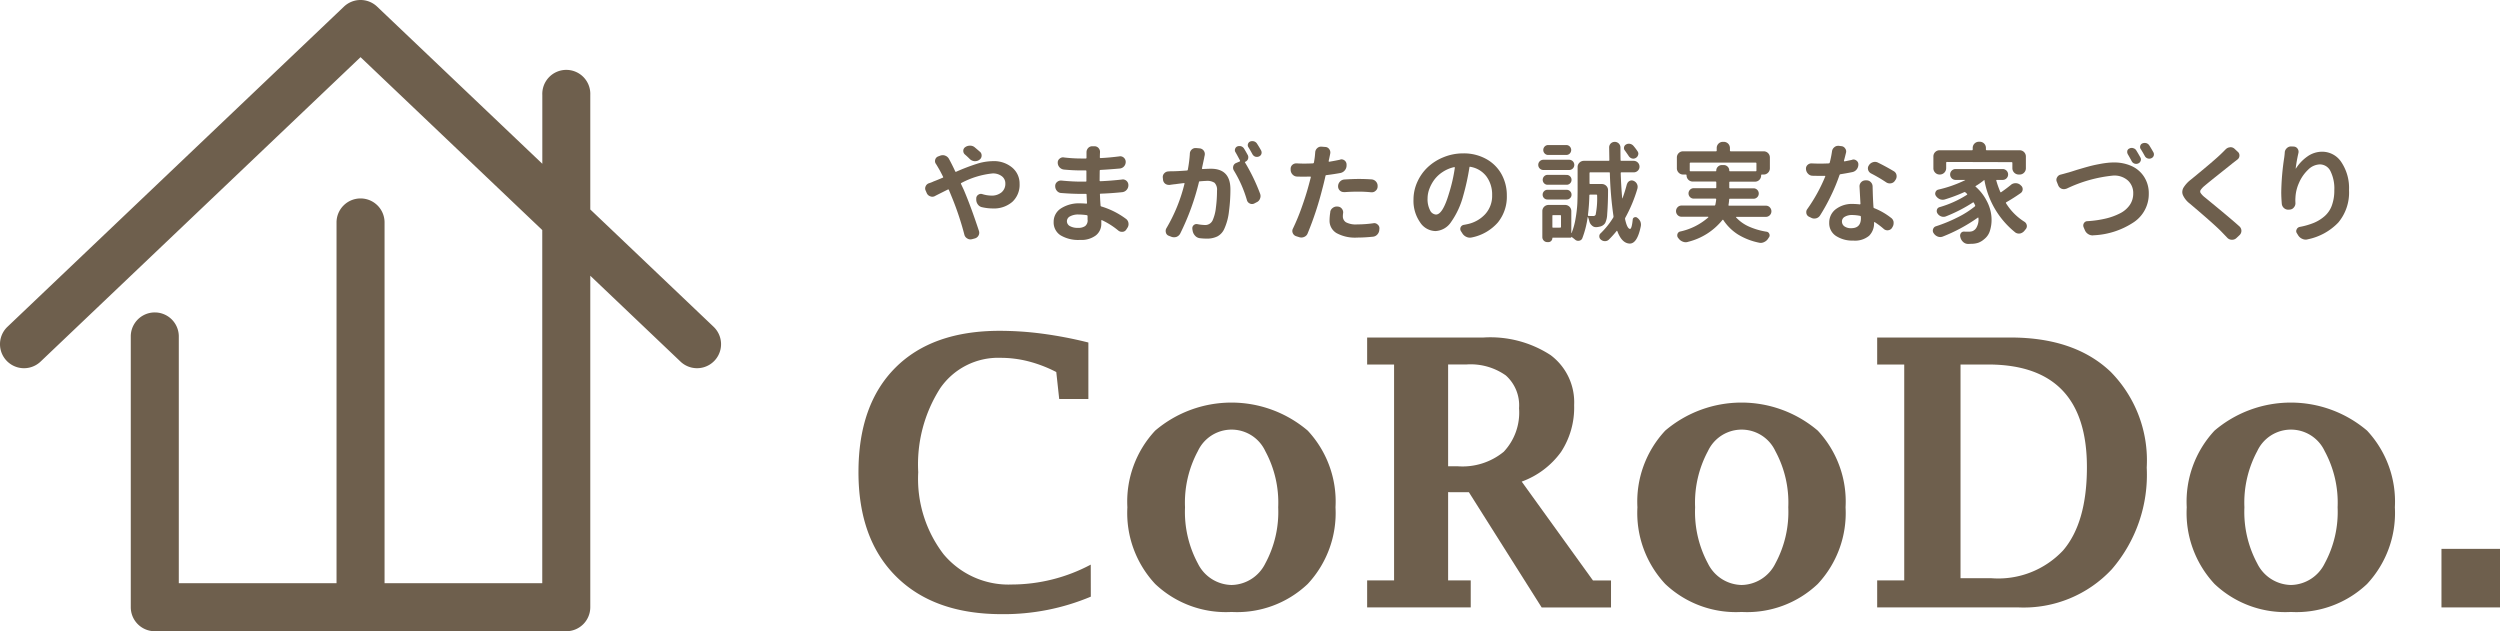
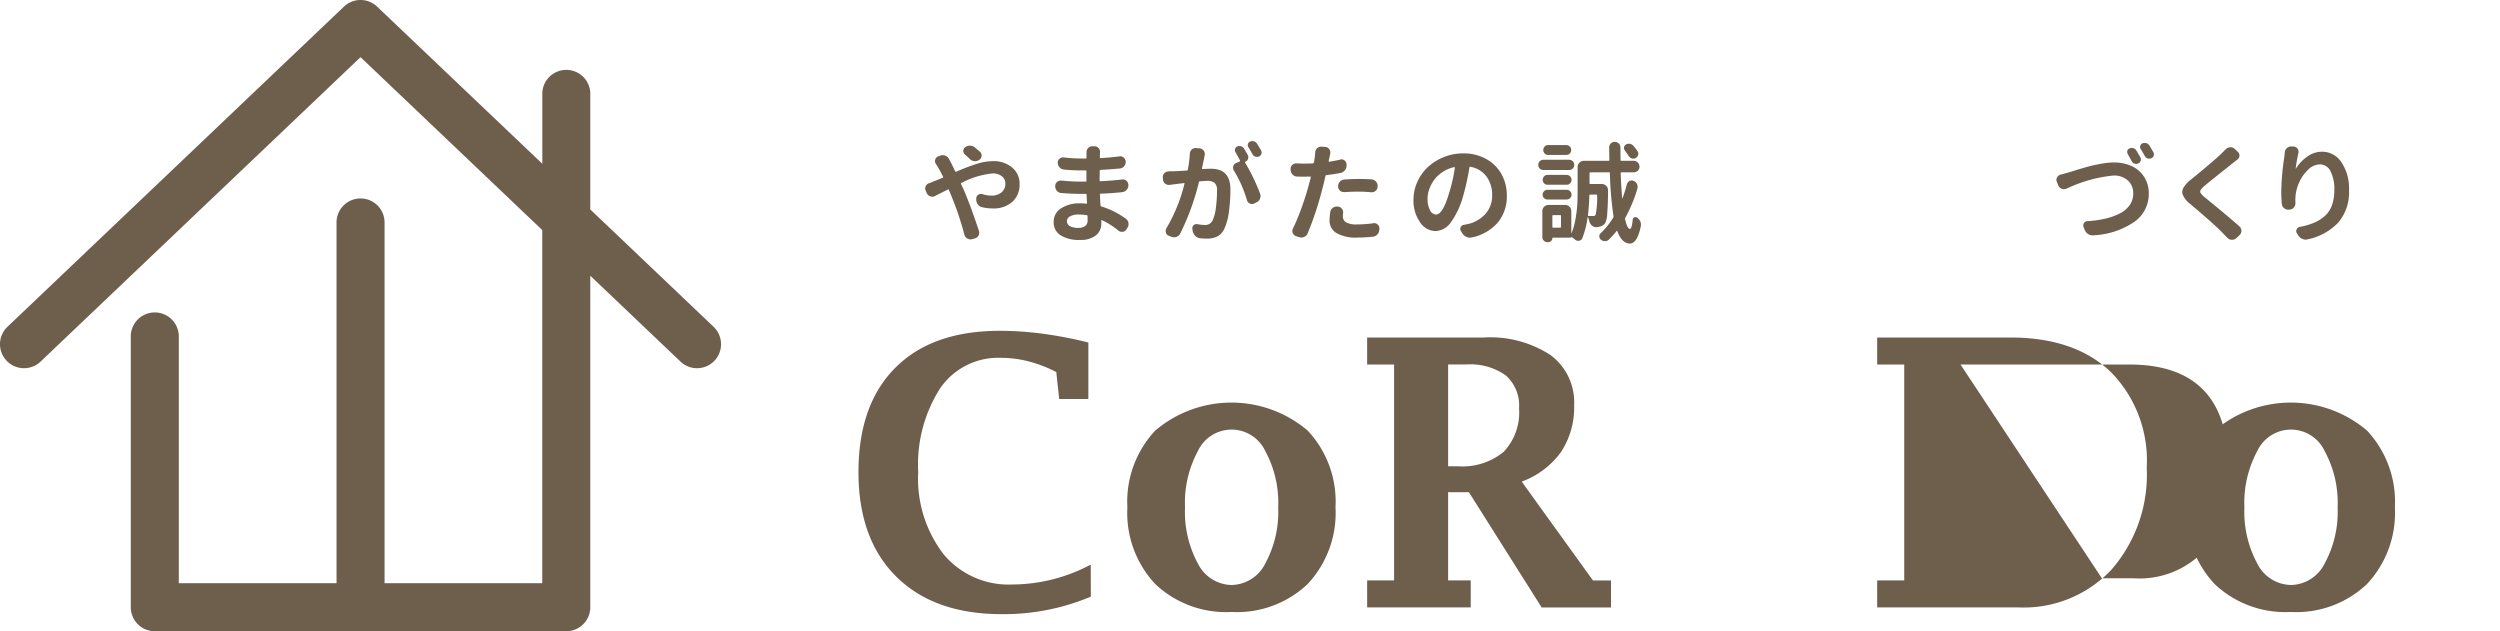
<svg xmlns="http://www.w3.org/2000/svg" width="203.271" height="51.324" viewBox="0 0 203.271 51.324">
  <defs>
    <clipPath id="a">
      <rect width="203.271" height="51.324" fill="#6e5f4d" />
    </clipPath>
  </defs>
  <g transform="translate(0 0)">
    <g transform="translate(0 0)" clip-path="url(#a)">
      <path d="M125.9,62.847a18.255,18.255,0,0,1-7.237,1.423q-5.5,0-8.578-3.048t-3.077-8.5q0-5.486,3-8.49t8.5-3a26.767,26.767,0,0,1,3.486.237,33.642,33.642,0,0,1,3.707.714v4.594h-2.372l-.238-2.193a10.729,10.729,0,0,0-2.258-.868,9.133,9.133,0,0,0-2.273-.288,5.722,5.722,0,0,0-4.909,2.476,11.481,11.481,0,0,0-1.784,6.821,10.069,10.069,0,0,0,2.058,6.671,6.881,6.881,0,0,0,5.569,2.463,13.723,13.723,0,0,0,6.4-1.617Z" transform="translate(-37.207 -14.334)" fill="#6e5f4d" />
      <path d="M148.993,67.206a8.358,8.358,0,0,1-6.207-2.276,8.459,8.459,0,0,1-2.262-6.235,8.456,8.456,0,0,1,2.262-6.235,9.574,9.574,0,0,1,12.4,0,8.453,8.453,0,0,1,2.261,6.235,8.456,8.456,0,0,1-2.261,6.235,8.337,8.337,0,0,1-6.19,2.276M149,65.012a3.124,3.124,0,0,0,2.738-1.751,8.789,8.789,0,0,0,1.05-4.566,8.794,8.794,0,0,0-1.05-4.567,3.023,3.023,0,0,0-5.483,0,8.84,8.84,0,0,0-1.044,4.567,8.835,8.835,0,0,0,1.044,4.566A3.117,3.117,0,0,0,149,65.012" transform="translate(-48.859 -17.448)" fill="#6e5f4d" />
      <path d="M176.994,54.644V61.82h1.839v2.194H170.41V61.82H172.6V44.264H170.41V42.07h9.46a8.977,8.977,0,0,1,5.456,1.43,4.781,4.781,0,0,1,1.915,4.07,6.584,6.584,0,0,1-1.063,3.8,6.81,6.81,0,0,1-3.2,2.416l5.793,8.037h1.468v2.194H184.6l-5.917-9.37Zm0-2.106h.772a5.284,5.284,0,0,0,3.751-1.179,4.652,4.652,0,0,0,1.245-3.537,3.261,3.261,0,0,0-1.076-2.669,4.962,4.962,0,0,0-3.224-.89h-1.468Z" transform="translate(-59.25 -14.627)" fill="#6e5f4d" />
-       <path d="M212.566,67.206a8.356,8.356,0,0,1-6.205-2.276,8.459,8.459,0,0,1-2.262-6.235,8.456,8.456,0,0,1,2.262-6.235,9.572,9.572,0,0,1,12.4,0,8.449,8.449,0,0,1,2.262,6.235,8.452,8.452,0,0,1-2.262,6.235,8.334,8.334,0,0,1-6.19,2.276m.007-2.194a3.124,3.124,0,0,0,2.738-1.751,8.8,8.8,0,0,0,1.05-4.566,8.8,8.8,0,0,0-1.05-4.567,3.024,3.024,0,0,0-5.484,0,8.847,8.847,0,0,0-1.042,4.567,8.842,8.842,0,0,0,1.042,4.566,3.118,3.118,0,0,0,2.746,1.751" transform="translate(-70.963 -17.448)" fill="#6e5f4d" />
-       <path d="M233.983,64.014V61.82h2.2V44.264h-2.2V42.07h10.84q5.22,0,8.149,2.793a10.251,10.251,0,0,1,2.928,7.777,11.765,11.765,0,0,1-2.841,8.275,9.784,9.784,0,0,1-7.584,3.1Zm6.777-2.372h2.529a7.23,7.23,0,0,0,5.811-2.261q1.936-2.261,1.937-6.769,0-4.182-2.01-6.265t-6.033-2.083H240.76Z" transform="translate(-81.353 -14.627)" fill="#6e5f4d" />
+       <path d="M233.983,64.014V61.82h2.2V44.264h-2.2V42.07h10.84q5.22,0,8.149,2.793a10.251,10.251,0,0,1,2.928,7.777,11.765,11.765,0,0,1-2.841,8.275,9.784,9.784,0,0,1-7.584,3.1m6.777-2.372h2.529a7.23,7.23,0,0,0,5.811-2.261q1.936-2.261,1.937-6.769,0-4.182-2.01-6.265t-6.033-2.083H240.76Z" transform="translate(-81.353 -14.627)" fill="#6e5f4d" />
      <path d="M281.037,67.206a8.36,8.36,0,0,1-6.207-2.276,8.461,8.461,0,0,1-2.261-6.235,8.459,8.459,0,0,1,2.261-6.235,9.574,9.574,0,0,1,12.4,0,8.457,8.457,0,0,1,2.262,6.235,8.459,8.459,0,0,1-2.262,6.235,8.337,8.337,0,0,1-6.19,2.276m.007-2.194a3.122,3.122,0,0,0,2.738-1.751,8.782,8.782,0,0,0,1.052-4.566,8.787,8.787,0,0,0-1.052-4.567,3.023,3.023,0,0,0-5.483,0,8.84,8.84,0,0,0-1.044,4.567,8.835,8.835,0,0,0,1.044,4.566,3.119,3.119,0,0,0,2.746,1.751" transform="translate(-94.769 -17.448)" fill="#6e5f4d" />
-       <rect width="4.759" height="4.761" transform="translate(198.512 44.627)" fill="#6e5f4d" />
      <path d="M58.022,26.571l-10.027-9.54V7.722a1.952,1.952,0,1,0-3.9,0v5.594L30.661.537a1.955,1.955,0,0,0-2.693,0L.606,26.571A1.953,1.953,0,0,0,3.3,29.4L29.315,4.648,44.09,18.706V47.42H31.268V18.132a1.953,1.953,0,1,0-3.905,0V47.42H14.538V27.312a1.953,1.953,0,0,0-3.905,0V49.371a1.953,1.953,0,0,0,1.955,1.953H46.043a1.952,1.952,0,0,0,1.952-1.953V22.42L55.33,29.4a1.952,1.952,0,0,0,2.692-2.828" transform="translate(0 0)" fill="#6e5f4d" />
      <path d="M116.185,19.629a.384.384,0,0,1-.07-.217.433.433,0,0,1,.018-.121.389.389,0,0,1,.234-.26l.182-.069a.626.626,0,0,1,.2-.035.543.543,0,0,1,.208.043.578.578,0,0,1,.3.269c.053.1.093.174.121.226.15.288.278.549.381.78a.058.058,0,0,0,.087.025,16.137,16.137,0,0,1,1.646-.631,4.427,4.427,0,0,1,1.318-.226,2.3,2.3,0,0,1,1.59.529,1.69,1.69,0,0,1,.593,1.316,1.88,1.88,0,0,1-.589,1.464,2.287,2.287,0,0,1-1.6.537,3.944,3.944,0,0,1-.857-.1.552.552,0,0,1-.351-.229.656.656,0,0,1-.126-.421v-.078a.347.347,0,0,1,.164-.286.359.359,0,0,1,.217-.07.408.408,0,0,1,.113.018,2.6,2.6,0,0,0,.728.121,1.246,1.246,0,0,0,.832-.264.9.9,0,0,0,.311-.724.722.722,0,0,0-.281-.584,1.18,1.18,0,0,0-.766-.23,6.877,6.877,0,0,0-2.521.771.058.058,0,0,0-.035.087l.224.476q.581,1.361,1.231,3.336a.484.484,0,0,1,.025.156.47.47,0,0,1-.06.225.477.477,0,0,1-.3.234l-.226.061a.6.6,0,0,1-.139.017.456.456,0,0,1-.251-.078.483.483,0,0,1-.234-.312,23.85,23.85,0,0,0-1.056-3.144l-.2-.485a.058.058,0,0,0-.087-.035l-.6.3c-.251.127-.4.2-.438.225a.47.47,0,0,1-.225.061.454.454,0,0,1-.165-.035.468.468,0,0,1-.286-.26l-.086-.2a.4.4,0,0,1-.044-.182.434.434,0,0,1,.044-.182.444.444,0,0,1,.277-.243,2.5,2.5,0,0,0,.373-.147q.259-.095.736-.3c.04-.012.049-.038.025-.078q-.225-.459-.363-.684c-.058-.1-.13-.225-.217-.364m3.586-.979a.387.387,0,0,1,.13.295.4.4,0,0,1-.173.346l-.009.008a.577.577,0,0,1-.346.113h-.052a.614.614,0,0,1-.381-.174c-.144-.144-.277-.269-.4-.372a.387.387,0,0,1-.13-.294.355.355,0,0,1,.157-.3.649.649,0,0,1,.381-.121h.018a.563.563,0,0,1,.389.147c.138.115.277.234.416.355" transform="translate(-40.092 -6.31)" fill="#6e5f4d" />
      <path d="M137.2,24.119a.514.514,0,0,1,.217.346.732.732,0,0,1,.008.1.53.53,0,0,1-.095.3l-.078.121a.4.4,0,0,1-.3.2h-.07a.447.447,0,0,1-.285-.1,6.209,6.209,0,0,0-1.335-.849.034.034,0,0,0-.035,0,.037.037,0,0,0-.016.03v.252a1.189,1.189,0,0,1-.442.957,1.953,1.953,0,0,1-1.282.368,2.8,2.8,0,0,1-1.6-.381,1.24,1.24,0,0,1-.551-1.083,1.283,1.283,0,0,1,.585-1.092,2.7,2.7,0,0,1,1.59-.416,4.409,4.409,0,0,1,.477.025.057.057,0,0,0,.043-.017.058.058,0,0,0,.018-.043c-.012-.157-.024-.378-.035-.667,0-.046-.02-.069-.06-.069h-.39q-.719,0-1.6-.07a.478.478,0,0,1-.359-.173.564.564,0,0,1-.143-.381v-.018a.41.41,0,0,1,.157-.329.448.448,0,0,1,.3-.112h.052q.884.087,1.611.087h.356a.054.054,0,0,0,.061-.061v-.789a.054.054,0,0,0-.061-.061h-.356q-.667,0-1.412-.07a.571.571,0,0,1-.355-.181.563.563,0,0,1-.147-.389.385.385,0,0,1,.147-.312.428.428,0,0,1,.286-.113.188.188,0,0,1,.061.009,12.19,12.19,0,0,0,1.412.087h.372a.054.054,0,0,0,.061-.061v-.442a.509.509,0,0,1,.13-.346.449.449,0,0,1,.339-.147h.173a.431.431,0,0,1,.337.147.472.472,0,0,1,.121.32l-.009.148-.008.285c0,.041.023.061.07.061q.709-.035,1.525-.139a.274.274,0,0,1,.068-.009.457.457,0,0,1,.442.459.541.541,0,0,1-.13.356.523.523,0,0,1-.355.182q-.892.078-1.56.113c-.046.005-.069.029-.069.069l-.009.789q0,.061.069.061.833-.034,1.768-.139a.164.164,0,0,1,.052-.008.459.459,0,0,1,.451.459V21.4a.548.548,0,0,1-.143.376.556.556,0,0,1-.36.187q-.918.095-1.749.121c-.047,0-.067.023-.061.07q.026.615.052.883a.079.079,0,0,0,.061.087,6.464,6.464,0,0,1,1.993,1m-3.111.1V23.9a.075.075,0,0,0-.069-.069,4.7,4.7,0,0,0-.659-.052,1.359,1.359,0,0,0-.7.151.445.445,0,0,0-.252.386.452.452,0,0,0,.234.4,1.269,1.269,0,0,0,.675.147.944.944,0,0,0,.577-.147.592.592,0,0,0,.2-.5" transform="translate(-45.665 -6.337)" fill="#6e5f4d" />
      <path d="M147.134,18.607a.477.477,0,0,1,.165-.347.449.449,0,0,1,.3-.112h.052l.286.026a.461.461,0,0,1,.329.19.453.453,0,0,1,.087.269.56.56,0,0,1-.008.095c-.005.029-.014.068-.025.117a.537.537,0,0,0-.018.108c-.017.075-.046.207-.087.4s-.072.338-.095.442a.059.059,0,0,0,.017.043.049.049,0,0,0,.035.018c.346-.018.572-.025.676-.025q1.585,0,1.586,1.671a13.637,13.637,0,0,1-.117,1.789,4.614,4.614,0,0,1-.376,1.416,1.282,1.282,0,0,1-.563.624,1.93,1.93,0,0,1-.884.182,4.919,4.919,0,0,1-.546-.035.614.614,0,0,1-.385-.2.783.783,0,0,1-.2-.4l-.026-.147v-.069a.325.325,0,0,1,.1-.234.351.351,0,0,1,.243-.1.284.284,0,0,1,.07.008,3.656,3.656,0,0,0,.589.069.658.658,0,0,0,.65-.381,3.4,3.4,0,0,0,.264-1.022,10.382,10.382,0,0,0,.091-1.386.807.807,0,0,0-.2-.642,1.061,1.061,0,0,0-.654-.155q-.113,0-.538.035a.07.07,0,0,0-.078.069,19.839,19.839,0,0,1-1.525,4.185.569.569,0,0,1-.312.268.706.706,0,0,1-.19.026.626.626,0,0,1-.225-.043l-.2-.078a.365.365,0,0,1-.234-.26.537.537,0,0,1-.018-.13.438.438,0,0,1,.061-.225A13.3,13.3,0,0,0,146.7,21.05a.038.038,0,0,0-.008-.044.028.028,0,0,0-.035-.008q-.45.051-.693.087c-.121.011-.277.031-.468.06h-.069a.5.5,0,0,1-.3-.1.468.468,0,0,1-.173-.329l-.018-.173a.427.427,0,0,1,.126-.347.461.461,0,0,1,.342-.147c.052-.006.128-.01.23-.014l.194,0q.39-.008,1.066-.06a.078.078,0,0,0,.078-.07,10.712,10.712,0,0,0,.164-1.29m4.7.087a.389.389,0,0,1,.052.19.49.49,0,0,1-.017.13.4.4,0,0,1-.226.243c-.035.011-.04.035-.017.069a15.282,15.282,0,0,1,1.221,2.53.563.563,0,0,1,.035.19.544.544,0,0,1-.044.209.5.5,0,0,1-.277.294l-.191.1a.4.4,0,0,1-.363,0,.416.416,0,0,1-.234-.278,9.911,9.911,0,0,0-1.057-2.4.441.441,0,0,1-.069-.234.527.527,0,0,1,.017-.121.388.388,0,0,1,.234-.26l.286-.121c.035-.018.043-.046.026-.087q-.234-.441-.364-.667a.293.293,0,0,1-.052-.164.328.328,0,0,1,.018-.105.318.318,0,0,1,.173-.2.473.473,0,0,1,.173-.035.559.559,0,0,1,.139.018.443.443,0,0,1,.243.19q.139.226.294.511m1.092-.364a.388.388,0,0,1,.043.174.4.4,0,0,1-.017.112.339.339,0,0,1-.2.208.406.406,0,0,1-.165.034.533.533,0,0,1-.13-.017.438.438,0,0,1-.234-.2q-.173-.32-.329-.571a.3.3,0,0,1-.035-.26.315.315,0,0,1,.174-.2.488.488,0,0,1,.182-.035.528.528,0,0,1,.13.018.44.44,0,0,1,.251.19c.116.179.226.361.329.546" transform="translate(-50.391 -6.111)" fill="#6e5f4d" />
      <path d="M164.912,19.315a.573.573,0,0,1,.1-.008.424.424,0,0,1,.406.407V19.8a.605.605,0,0,1-.143.4.611.611,0,0,1-.359.217q-.546.1-1.144.174a.074.074,0,0,0-.069.068q-.139.624-.26,1.066a26.2,26.2,0,0,1-1.188,3.6.5.5,0,0,1-.276.286.56.56,0,0,1-.235.052.585.585,0,0,1-.173-.026l-.269-.086a.45.45,0,0,1-.26-.252.445.445,0,0,1-.035-.164.42.42,0,0,1,.052-.2,17.106,17.106,0,0,0,.7-1.689q.359-1,.577-1.819c.04-.149.1-.369.173-.658a.039.039,0,0,0-.008-.044.062.062,0,0,0-.043-.018c-.226.007-.4.008-.511.008-.185,0-.371,0-.555-.008a.51.51,0,0,1-.363-.164.558.558,0,0,1-.157-.372v-.078a.425.425,0,0,1,.139-.338.476.476,0,0,1,.321-.121h.035c.19.012.39.018.6.018q.355,0,.72-.018a.09.09,0,0,0,.078-.069c.028-.168.052-.315.068-.442s.023-.246.035-.372a.486.486,0,0,1,.157-.346.444.444,0,0,1,.312-.13h.043l.32.026a.4.4,0,0,1,.312.182.442.442,0,0,1,.087.26.592.592,0,0,1-.009.1c-.04.2-.064.305-.068.329l-.061.277a.062.062,0,0,0,.012.035.047.047,0,0,0,.04.017q.468-.077.909-.173M164.09,23.6a.481.481,0,0,1,.207-.346.532.532,0,0,1,.329-.112h.061l.035.008a.429.429,0,0,1,.321.182.473.473,0,0,1,.1.286.521.521,0,0,1-.008.078,1.748,1.748,0,0,0-.018.234.564.564,0,0,0,.252.494,1.708,1.708,0,0,0,.91.173,9.687,9.687,0,0,0,1.325-.095.249.249,0,0,1,.061-.009.4.4,0,0,1,.277.113.379.379,0,0,1,.148.32l-.009.1a.6.6,0,0,1-.16.39.54.54,0,0,1-.368.182,12.4,12.4,0,0,1-1.282.07,3.118,3.118,0,0,1-1.668-.364,1.165,1.165,0,0,1-.568-1.04,4.133,4.133,0,0,1,.061-.667m1.135-1.628h-.043a.461.461,0,0,1-.312-.122.446.446,0,0,1-.147-.337V21.5a.542.542,0,0,1,.147-.377.532.532,0,0,1,.364-.177q.659-.043,1.17-.044t1.039.035a.523.523,0,0,1,.36.177.514.514,0,0,1,.134.377v.035a.442.442,0,0,1-.164.338.431.431,0,0,1-.3.121h-.052q-.554-.052-1.005-.052-.65,0-1.186.043" transform="translate(-55.931 -6.351)" fill="#6e5f4d" />
      <path d="M180.93,25.953a.711.711,0,0,1-.157.018.644.644,0,0,1-.277-.061.732.732,0,0,1-.339-.295l-.112-.174a.333.333,0,0,1-.053-.173.383.383,0,0,1,.027-.138.342.342,0,0,1,.26-.2c.1-.017.207-.038.311-.061a2.731,2.731,0,0,0,1.438-.819,2.2,2.2,0,0,0,.554-1.537,2.468,2.468,0,0,0-.463-1.52,2.055,2.055,0,0,0-1.313-.784c-.04-.012-.063,0-.069.043a19.434,19.434,0,0,1-.511,2.33,6.638,6.638,0,0,1-.975,2.106,1.61,1.61,0,0,1-1.278.746,1.525,1.525,0,0,1-1.261-.729,3.044,3.044,0,0,1-.524-1.827,3.475,3.475,0,0,1,.312-1.438,3.737,3.737,0,0,1,.849-1.2,4.131,4.131,0,0,1,1.291-.814,4.172,4.172,0,0,1,1.594-.308,3.745,3.745,0,0,1,1.871.459,3.152,3.152,0,0,1,1.243,1.239,3.548,3.548,0,0,1,.429,1.741,3.31,3.31,0,0,1-.727,2.175,3.806,3.806,0,0,1-2.123,1.222m-2.911-1.862q.554,0,1.065-1.742a12.907,12.907,0,0,0,.468-2.062.058.058,0,0,0-.018-.043.038.038,0,0,0-.043-.008,2.765,2.765,0,0,0-.928.393,2.655,2.655,0,0,0-.684.637,3.012,3.012,0,0,0-.4.745,2.189,2.189,0,0,0-.143.754,1.951,1.951,0,0,0,.2.975.577.577,0,0,0,.481.351" transform="translate(-61.259 -6.647)" fill="#6e5f4d" />
      <path d="M194.254,19.138a.416.416,0,0,1,0,.832h-2.1a.416.416,0,0,1,0-.832Zm4.7,1.984a.423.423,0,0,1,.207-.26.4.4,0,0,1,.182-.044.372.372,0,0,1,.148.035.513.513,0,0,1,.277.26.5.5,0,0,1,.052.225.674.674,0,0,1-.018.147,11.756,11.756,0,0,1-.979,2.356.189.189,0,0,0-.025.121q.164.771.4.8.147,0,.224-.771a.2.2,0,0,1,.139-.174.228.228,0,0,1,.226.035.791.791,0,0,1,.251.3.693.693,0,0,1,.052.26.783.783,0,0,1-.009.112q-.286,1.43-.9,1.429h-.008q-.642-.025-1.005-1.013a.04.04,0,0,0-.03-.022.024.024,0,0,0-.03.014,7.8,7.8,0,0,1-.642.71.438.438,0,0,1-.295.113h-.016a.494.494,0,0,1-.321-.122.336.336,0,0,1-.13-.277.3.3,0,0,1,.112-.243,6.563,6.563,0,0,0,1.014-1.264.19.19,0,0,0,.026-.122,29.369,29.369,0,0,1-.295-3.5.061.061,0,0,0-.069-.069h-1.516a.061.061,0,0,0-.069.069v.814a.061.061,0,0,0,.069.07h.927a.5.5,0,0,1,.364.147.485.485,0,0,1,.147.356q0,1.031-.07,1.949a1.772,1.772,0,0,1-.164.72.694.694,0,0,1-.485.3,1.147,1.147,0,0,1-.225.034h-.043a.453.453,0,0,1-.321-.13.654.654,0,0,1-.217-.363,2.89,2.89,0,0,0-.1-.312c-.006-.012-.013-.016-.022-.013s-.013.01-.013.022a7.705,7.705,0,0,1-.433,1.7.324.324,0,0,1-.26.2.285.285,0,0,1-.07.009.387.387,0,0,1-.26-.1,3.318,3.318,0,0,0-.295-.225.008.008,0,0,0-.008.008.053.053,0,0,1-.061.061h-1.438c-.029,0-.043.011-.043.035a.315.315,0,0,1-.091.224.3.3,0,0,1-.222.1h-.095a.39.39,0,0,1-.29-.121.4.4,0,0,1-.117-.286V23.323a.5.5,0,0,1,.511-.511h1.334a.5.5,0,0,1,.511.511v1.759q0,.018.014.018c.008,0,.012,0,.012-.009a5.7,5.7,0,0,0,.325-1.2,10.227,10.227,0,0,0,.139-1.2c.014-.335.022-.725.022-1.17V19.736a.483.483,0,0,1,.152-.364.5.5,0,0,1,.359-.147h2.01c.04,0,.061-.023.061-.069q-.017-1-.017-1.022a.455.455,0,0,1,.13-.321.468.468,0,0,1,.329-.13.458.458,0,0,1,.459.459q0,.607.009,1.014c0,.046.02.069.061.069h1.012a.473.473,0,0,1,.468.472.44.44,0,0,1-.138.329.458.458,0,0,1-.33.135h-1c-.04,0-.06.023-.06.069q.034,1.057.121,2.036a.012.012,0,0,0,.008.013c.005,0,.012,0,.017-.013a11.362,11.362,0,0,0,.355-1.143m-4.9-.754a.4.4,0,0,1,.4.4.39.39,0,0,1-.117.286.386.386,0,0,1-.282.116H192.5a.386.386,0,0,1-.282-.116.409.409,0,0,1,0-.572.384.384,0,0,1,.282-.117Zm-1.56,2a.386.386,0,0,1-.389-.389.39.39,0,0,1,.114-.282.368.368,0,0,1,.276-.117h1.569a.375.375,0,0,1,.273.117.383.383,0,0,1,.117.282.367.367,0,0,1-.117.277.378.378,0,0,1-.273.113Zm1.534-4.427a.384.384,0,0,1,.282.117.409.409,0,0,1,0,.572.386.386,0,0,1-.282.116h-1.473a.383.383,0,0,1-.281-.116.407.407,0,0,1,0-.572.381.381,0,0,1,.281-.117Zm-.5,6.714a.061.061,0,0,0,.07-.068V23.7c0-.04-.023-.06-.07-.06h-.571a.053.053,0,0,0-.061.06v.893c0,.046.02.068.061.068Zm3.006-2.616a.061.061,0,0,0-.069-.069h-.494a.061.061,0,0,0-.069.069,14.876,14.876,0,0,1-.114,1.586c-.005.046.012.072.052.078.11.007.235.009.373.009a.213.213,0,0,0,.2-.1,6.754,6.754,0,0,0,.121-1.569m3.283-3.6a.335.335,0,0,1,.07.2.329.329,0,0,1-.018.1.4.4,0,0,1-.2.251.387.387,0,0,1-.312.034.476.476,0,0,1-.251-.19c-.093-.144-.2-.294-.312-.45a.31.31,0,0,1-.078-.2.277.277,0,0,1,.008-.069.313.313,0,0,1,.165-.225.438.438,0,0,1,.225-.061.488.488,0,0,1,.087.008.5.5,0,0,1,.286.164,4.7,4.7,0,0,1,.329.434" transform="translate(-66.666 -6.148)" fill="#6e5f4d" />
-       <path d="M216.535,23.007a.455.455,0,0,1-.326.775h-2.391a.029.029,0,0,0-.017.052,3.193,3.193,0,0,0,1.022.729,5.657,5.657,0,0,0,1.447.424.274.274,0,0,1,.226.182.273.273,0,0,1-.035.286.77.77,0,0,0-.052.078.742.742,0,0,1-.33.294.626.626,0,0,1-.285.07.556.556,0,0,1-.139-.018,5.258,5.258,0,0,1-1.724-.676,3.97,3.97,0,0,1-1.178-1.17.055.055,0,0,0-.039-.017.031.031,0,0,0-.03.017,5.172,5.172,0,0,1-2.79,1.776.564.564,0,0,1-.19.035.653.653,0,0,1-.234-.044.744.744,0,0,1-.355-.269.271.271,0,0,1-.035-.043.3.3,0,0,1-.07-.2.332.332,0,0,1,.061-.2.277.277,0,0,1,.164-.113,5.079,5.079,0,0,0,2.3-1.153.035.035,0,0,0,0-.034.027.027,0,0,0-.025-.018h-2.149a.428.428,0,0,1-.321-.134.46.46,0,0,1,0-.641.428.428,0,0,1,.321-.134h2.668c.04,0,.067-.023.078-.07a3.782,3.782,0,0,0,.069-.424c0-.046-.02-.069-.061-.069h-1.785a.425.425,0,0,1,0-.849h1.794c.039,0,.06-.023.06-.07v-.4c0-.046-.021-.069-.06-.069h-1.846a.5.5,0,0,1-.511-.512V20.4c0-.041-.023-.061-.069-.061h-.208a.489.489,0,0,1-.364-.151.5.5,0,0,1-.147-.36v-.866a.5.5,0,0,1,.511-.511h2.659a.061.061,0,0,0,.069-.069v-.19a.5.5,0,0,1,.512-.511h.052a.5.5,0,0,1,.511.511v.19a.061.061,0,0,0,.068.069h2.669a.5.5,0,0,1,.511.511v.866a.5.5,0,0,1-.147.36.489.489,0,0,1-.364.151h-.13c-.046,0-.07.02-.07.061v.008a.5.5,0,0,1-.511.512h-2.01a.061.061,0,0,0-.069.069v.4a.061.061,0,0,0,.069.07h1.924a.425.425,0,0,1,0,.849H213.3a.061.061,0,0,0-.07.069,3.632,3.632,0,0,1-.052.424c-.012.047.007.07.052.07h2.98a.441.441,0,0,1,.326.134m-6.511-2.993a.054.054,0,0,0,.061.061h2.044a.046.046,0,0,0,.052-.052.426.426,0,0,1,.135-.321.44.44,0,0,1,.316-.13h.164a.429.429,0,0,1,.312.13.438.438,0,0,1,.13.321c0,.035.02.052.061.052h2.087a.054.054,0,0,0,.061-.061v-.572c0-.046-.02-.069-.061-.069h-5.3c-.041,0-.061.023-.061.069Z" transform="translate(-72.635 -6.148)" fill="#6e5f4d" />
-       <path d="M228.866,19.3a.343.343,0,0,1,.1-.018.391.391,0,0,1,.243.087.373.373,0,0,1,.157.321.636.636,0,0,1-.13.39.591.591,0,0,1-.346.224q-.485.1-.97.174a.107.107,0,0,0-.087.07,14.609,14.609,0,0,1-.693,1.676,15.553,15.553,0,0,1-.883,1.6.544.544,0,0,1-.329.243.669.669,0,0,1-.147.017.511.511,0,0,1-.26-.069l-.165-.078a.394.394,0,0,1-.217-.278.614.614,0,0,1-.008-.1.4.4,0,0,1,.087-.251,13.285,13.285,0,0,0,1.455-2.643.038.038,0,0,0,0-.038.03.03,0,0,0-.04-.014h-.389q-.294,0-.589-.008a.507.507,0,0,1-.372-.157.578.578,0,0,1-.174-.372v-.009a.4.4,0,0,1,.121-.337.444.444,0,0,1,.312-.13h.035c.232.011.451.017.659.017.243,0,.485-.006.727-.017a.089.089,0,0,0,.078-.07,8.724,8.724,0,0,0,.182-.9.5.5,0,0,1,.182-.338.46.46,0,0,1,.311-.121h.061l.2.026a.4.4,0,0,1,.312.182.4.4,0,0,1,.07.364q-.087.363-.165.641a.057.057,0,0,0,.013.034.045.045,0,0,0,.039.018c.207-.041.416-.084.624-.13m.589,2.157a.488.488,0,0,1,.485-.485h.087a.464.464,0,0,1,.35.151.506.506,0,0,1,.144.36q0,.018.017.614c.012.359.029.708.053,1.049a.09.09,0,0,0,.06.087,5.456,5.456,0,0,1,1.36.78.509.509,0,0,1,.217.346v.1a.568.568,0,0,1-.086.3l-.044.078a.421.421,0,0,1-.3.19.275.275,0,0,1-.069.008.45.45,0,0,1-.286-.1,6.352,6.352,0,0,0-.744-.563.056.056,0,0,0-.044,0c-.012.005-.017.017-.017.035v.008a1.415,1.415,0,0,1-.4,1.061,1.786,1.786,0,0,1-1.286.394,2.433,2.433,0,0,1-1.408-.377,1.226,1.226,0,0,1-.551-1.078,1.357,1.357,0,0,1,.524-1.091,2.169,2.169,0,0,1,1.425-.433,5.178,5.178,0,0,1,.529.035.054.054,0,0,0,.061-.061Zm.113,2.59v-.1a.08.08,0,0,0-.061-.087,3.311,3.311,0,0,0-.65-.069,1.129,1.129,0,0,0-.6.143.43.43,0,0,0-.229.377.478.478,0,0,0,.2.4.9.9,0,0,0,.554.151q.789,0,.789-.823m2.669-3.812a.452.452,0,0,1,.225.321.616.616,0,0,1,.008.1.493.493,0,0,1-.086.277l-.052.078a.455.455,0,0,1-.321.209.63.63,0,0,1-.1.008.507.507,0,0,1-.286-.086,12.116,12.116,0,0,0-1.239-.728.477.477,0,0,1-.233-.286.529.529,0,0,1-.018-.13.405.405,0,0,1,.078-.234l.008-.017a.581.581,0,0,1,.329-.243.512.512,0,0,1,.165-.026.536.536,0,0,1,.242.061q.684.338,1.274.693" transform="translate(-78.266 -6.314)" fill="#6e5f4d" />
-       <path d="M247.265,21.183a.572.572,0,0,1,.382-.139h.008a.576.576,0,0,1,.382.139l.043.043a.376.376,0,0,1,.147.3.381.381,0,0,1-.173.329q-.58.407-1.16.736a.055.055,0,0,0-.018.087,4.663,4.663,0,0,0,1.491,1.5.423.423,0,0,1,.2.356.381.381,0,0,1-.095.251c-.035.041-.067.081-.1.122a.628.628,0,0,1-.346.224.7.7,0,0,1-.113.009.519.519,0,0,1-.268-.078,6.961,6.961,0,0,1-2.53-4.271.008.008,0,0,0-.009-.009.025.025,0,0,0-.016.009,5.449,5.449,0,0,1-.676.477c-.035.017-.035.04,0,.069a3.9,3.9,0,0,1,.91,1.187,3.3,3.3,0,0,1,.364,1.256c.005.087.009.168.009.243a2.9,2.9,0,0,1-.122.849,1.356,1.356,0,0,1-.485.728,1.5,1.5,0,0,1-.485.29,1.88,1.88,0,0,1-.6.083c-.059.005-.122.008-.191.008h-.052a.583.583,0,0,1-.372-.156.75.75,0,0,1-.226-.372.124.124,0,0,0-.009-.044.339.339,0,0,1-.016-.1.365.365,0,0,1,.06-.2.29.29,0,0,1,.243-.13h.016c.133.006.249.008.346.008a1.175,1.175,0,0,0,.312-.035.652.652,0,0,0,.381-.356,1.274,1.274,0,0,0,.139-.624.516.516,0,0,0-.009-.1.035.035,0,0,0-.016-.035.029.029,0,0,0-.035.009,13.417,13.417,0,0,1-2.859,1.541.572.572,0,0,1-.2.035.541.541,0,0,1-.207-.044.662.662,0,0,1-.321-.269l-.008-.008a.37.37,0,0,1-.061-.2.327.327,0,0,1,.026-.13.34.34,0,0,1,.234-.226,12.051,12.051,0,0,0,1.728-.71,7.5,7.5,0,0,0,1.425-.9.083.083,0,0,0,.026-.1c-.04-.08-.075-.147-.1-.2a.056.056,0,0,0-.087-.018,12.312,12.312,0,0,1-2.192,1.126.532.532,0,0,1-.381,0,.592.592,0,0,1-.3-.242.352.352,0,0,1-.06-.191.427.427,0,0,1,.016-.112.3.3,0,0,1,.217-.208,8.433,8.433,0,0,0,2.219-1c.035-.023.037-.049.008-.078a.834.834,0,0,0-.13-.122.087.087,0,0,0-.1-.017,12.9,12.9,0,0,1-1.567.589.592.592,0,0,1-.174.026.647.647,0,0,1-.234-.043.731.731,0,0,1-.321-.269.311.311,0,0,1-.06-.182.3.3,0,0,1,.025-.121.315.315,0,0,1,.226-.208,10.025,10.025,0,0,0,2.174-.763c.012,0,.016,0,.013-.012s-.008-.014-.013-.014h-.789a.442.442,0,0,1,0-.883h3.873a.442.442,0,0,1,0,.883h-.5a.043.043,0,0,0-.039.022.038.038,0,0,0,0,.038,7.708,7.708,0,0,0,.321.91c.017.04.044.05.078.026q.425-.295.8-.6m-5.215-1.855c-.04,0-.061.023-.061.069v.442a.517.517,0,0,1-.511.511h-.017a.486.486,0,0,1-.364-.151.5.5,0,0,1-.147-.359v-.953a.5.5,0,0,1,.511-.511h2.616a.061.061,0,0,0,.07-.068v-.113a.5.5,0,0,1,.511-.511h.052a.5.5,0,0,1,.511.511v.113a.061.061,0,0,0,.069.068h2.669a.506.506,0,0,1,.511.511v.953a.5.5,0,0,1-.148.359.485.485,0,0,1-.363.151H247.9a.517.517,0,0,1-.511-.511V19.4c0-.046-.021-.069-.061-.069Z" transform="translate(-83.766 -6.148)" fill="#6e5f4d" />
      <path d="M257.138,21.527a.52.52,0,0,1-.2.044.543.543,0,0,1-.19-.035.5.5,0,0,1-.277-.277l-.113-.286a.383.383,0,0,1,.018-.355.43.43,0,0,1,.29-.23q.195-.047.585-.16c.018,0,.132-.035.342-.1s.371-.12.481-.152l.515-.151q.351-.1.614-.165t.594-.125q.329-.066.628-.1a4.844,4.844,0,0,1,.568-.035,3.432,3.432,0,0,1,1.442.29,2.356,2.356,0,0,1,1.018.875,2.455,2.455,0,0,1,.382,1.373,2.749,2.749,0,0,1-1.191,2.3,6.386,6.386,0,0,1-3.3,1.083.283.283,0,0,1-.069.008.648.648,0,0,1-.356-.1.679.679,0,0,1-.286-.337l-.1-.234a.4.4,0,0,1-.025-.138.348.348,0,0,1,.052-.182.332.332,0,0,1,.286-.165,8.652,8.652,0,0,0,1.481-.212,5.1,5.1,0,0,0,1.178-.429,2.113,2.113,0,0,0,.789-.68,1.631,1.631,0,0,0,.277-.931,1.386,1.386,0,0,0-.425-1.048,1.657,1.657,0,0,0-1.2-.408,11.247,11.247,0,0,0-3.812,1.074m4.99-2.825a.333.333,0,0,1-.043-.164.607.607,0,0,1,.008-.1.287.287,0,0,1,.182-.191.375.375,0,0,1,.312-.017.4.4,0,0,1,.243.19q.156.251.329.563a.322.322,0,0,1,.043.156.3.3,0,0,1-.026.122.333.333,0,0,1-.2.207.386.386,0,0,1-.157.035.476.476,0,0,1-.147-.025.4.4,0,0,1-.225-.2q-.182-.339-.321-.572m1.057-.407a.3.3,0,0,1-.035-.264.287.287,0,0,1,.182-.2.47.47,0,0,1,.174-.035.554.554,0,0,1,.138.018.441.441,0,0,1,.243.19q.165.259.329.554a.327.327,0,0,1,.043.164.352.352,0,0,1-.017.113.338.338,0,0,1-.2.207.376.376,0,0,1-.156.035.475.475,0,0,1-.147-.026.4.4,0,0,1-.226-.2q-.164-.3-.329-.563" transform="translate(-89.121 -6.19)" fill="#6e5f4d" />
      <path d="M275.549,18.52a.519.519,0,0,1,.346-.164.141.141,0,0,1,.044-.008.473.473,0,0,1,.32.121l.26.243a.375.375,0,0,1,.147.3.4.4,0,0,1-.164.337c-.058.047-.182.142-.372.286q-.078.068-1.023.819t-1.29,1.044a1.6,1.6,0,0,0-.308.333.228.228,0,0,0,0,.238,1.557,1.557,0,0,0,.32.339q.018.009,1.16.953t1.689,1.438a.481.481,0,0,1,0,.693l-.268.252a.506.506,0,0,1-.346.13h-.026a.513.513,0,0,1-.355-.156q-.364-.381-.425-.442-.527-.563-2.625-2.339a1.811,1.811,0,0,1-.554-.675.619.619,0,0,1-.061-.269.753.753,0,0,1,.087-.337,2.43,2.43,0,0,1,.606-.668q1.959-1.6,2.487-2.123c.127-.121.242-.237.346-.346" transform="translate(-94.58 -6.379)" fill="#6e5f4d" />
      <path d="M284.633,18.748a.514.514,0,0,1,.173-.355.477.477,0,0,1,.337-.139h.026l.19.009a.4.4,0,0,1,.312.164.431.431,0,0,1,.087.252.569.569,0,0,1-.009.1,12.044,12.044,0,0,0-.225,1.256c-.006.011,0,.017,0,.017a.028.028,0,0,0,.022-.009,3.442,3.442,0,0,1,.918-.965,2.065,2.065,0,0,1,1.222-.395,1.857,1.857,0,0,1,1.554.854,3.789,3.789,0,0,1,.62,2.274,3.789,3.789,0,0,1-.875,2.633,4.739,4.739,0,0,1-2.478,1.36.571.571,0,0,1-.174.026.664.664,0,0,1-.268-.061.732.732,0,0,1-.339-.286l-.1-.164a.313.313,0,0,1-.06-.182.294.294,0,0,1,.034-.13.341.341,0,0,1,.243-.208,5.911,5.911,0,0,0,1.161-.334,3.172,3.172,0,0,0,.875-.545,2.1,2.1,0,0,0,.585-.867,3.536,3.536,0,0,0,.2-1.234,3.18,3.18,0,0,0-.312-1.555.959.959,0,0,0-.866-.55,1.4,1.4,0,0,0-.957.437,3.194,3.194,0,0,0-.736,1.066,3.284,3.284,0,0,0-.29,1.209c-.006.075-.008.15-.008.225l.008.226a.5.5,0,0,1-.13.338.438.438,0,0,1-.338.173l-.069.009h-.043a.518.518,0,0,1-.339-.122.529.529,0,0,1-.19-.355q-.043-.511-.044-.953a20.473,20.473,0,0,1,.243-2.815c.017-.121.031-.258.043-.408" transform="translate(-98.865 -6.347)" fill="#6e5f4d" />
    </g>
  </g>
</svg>